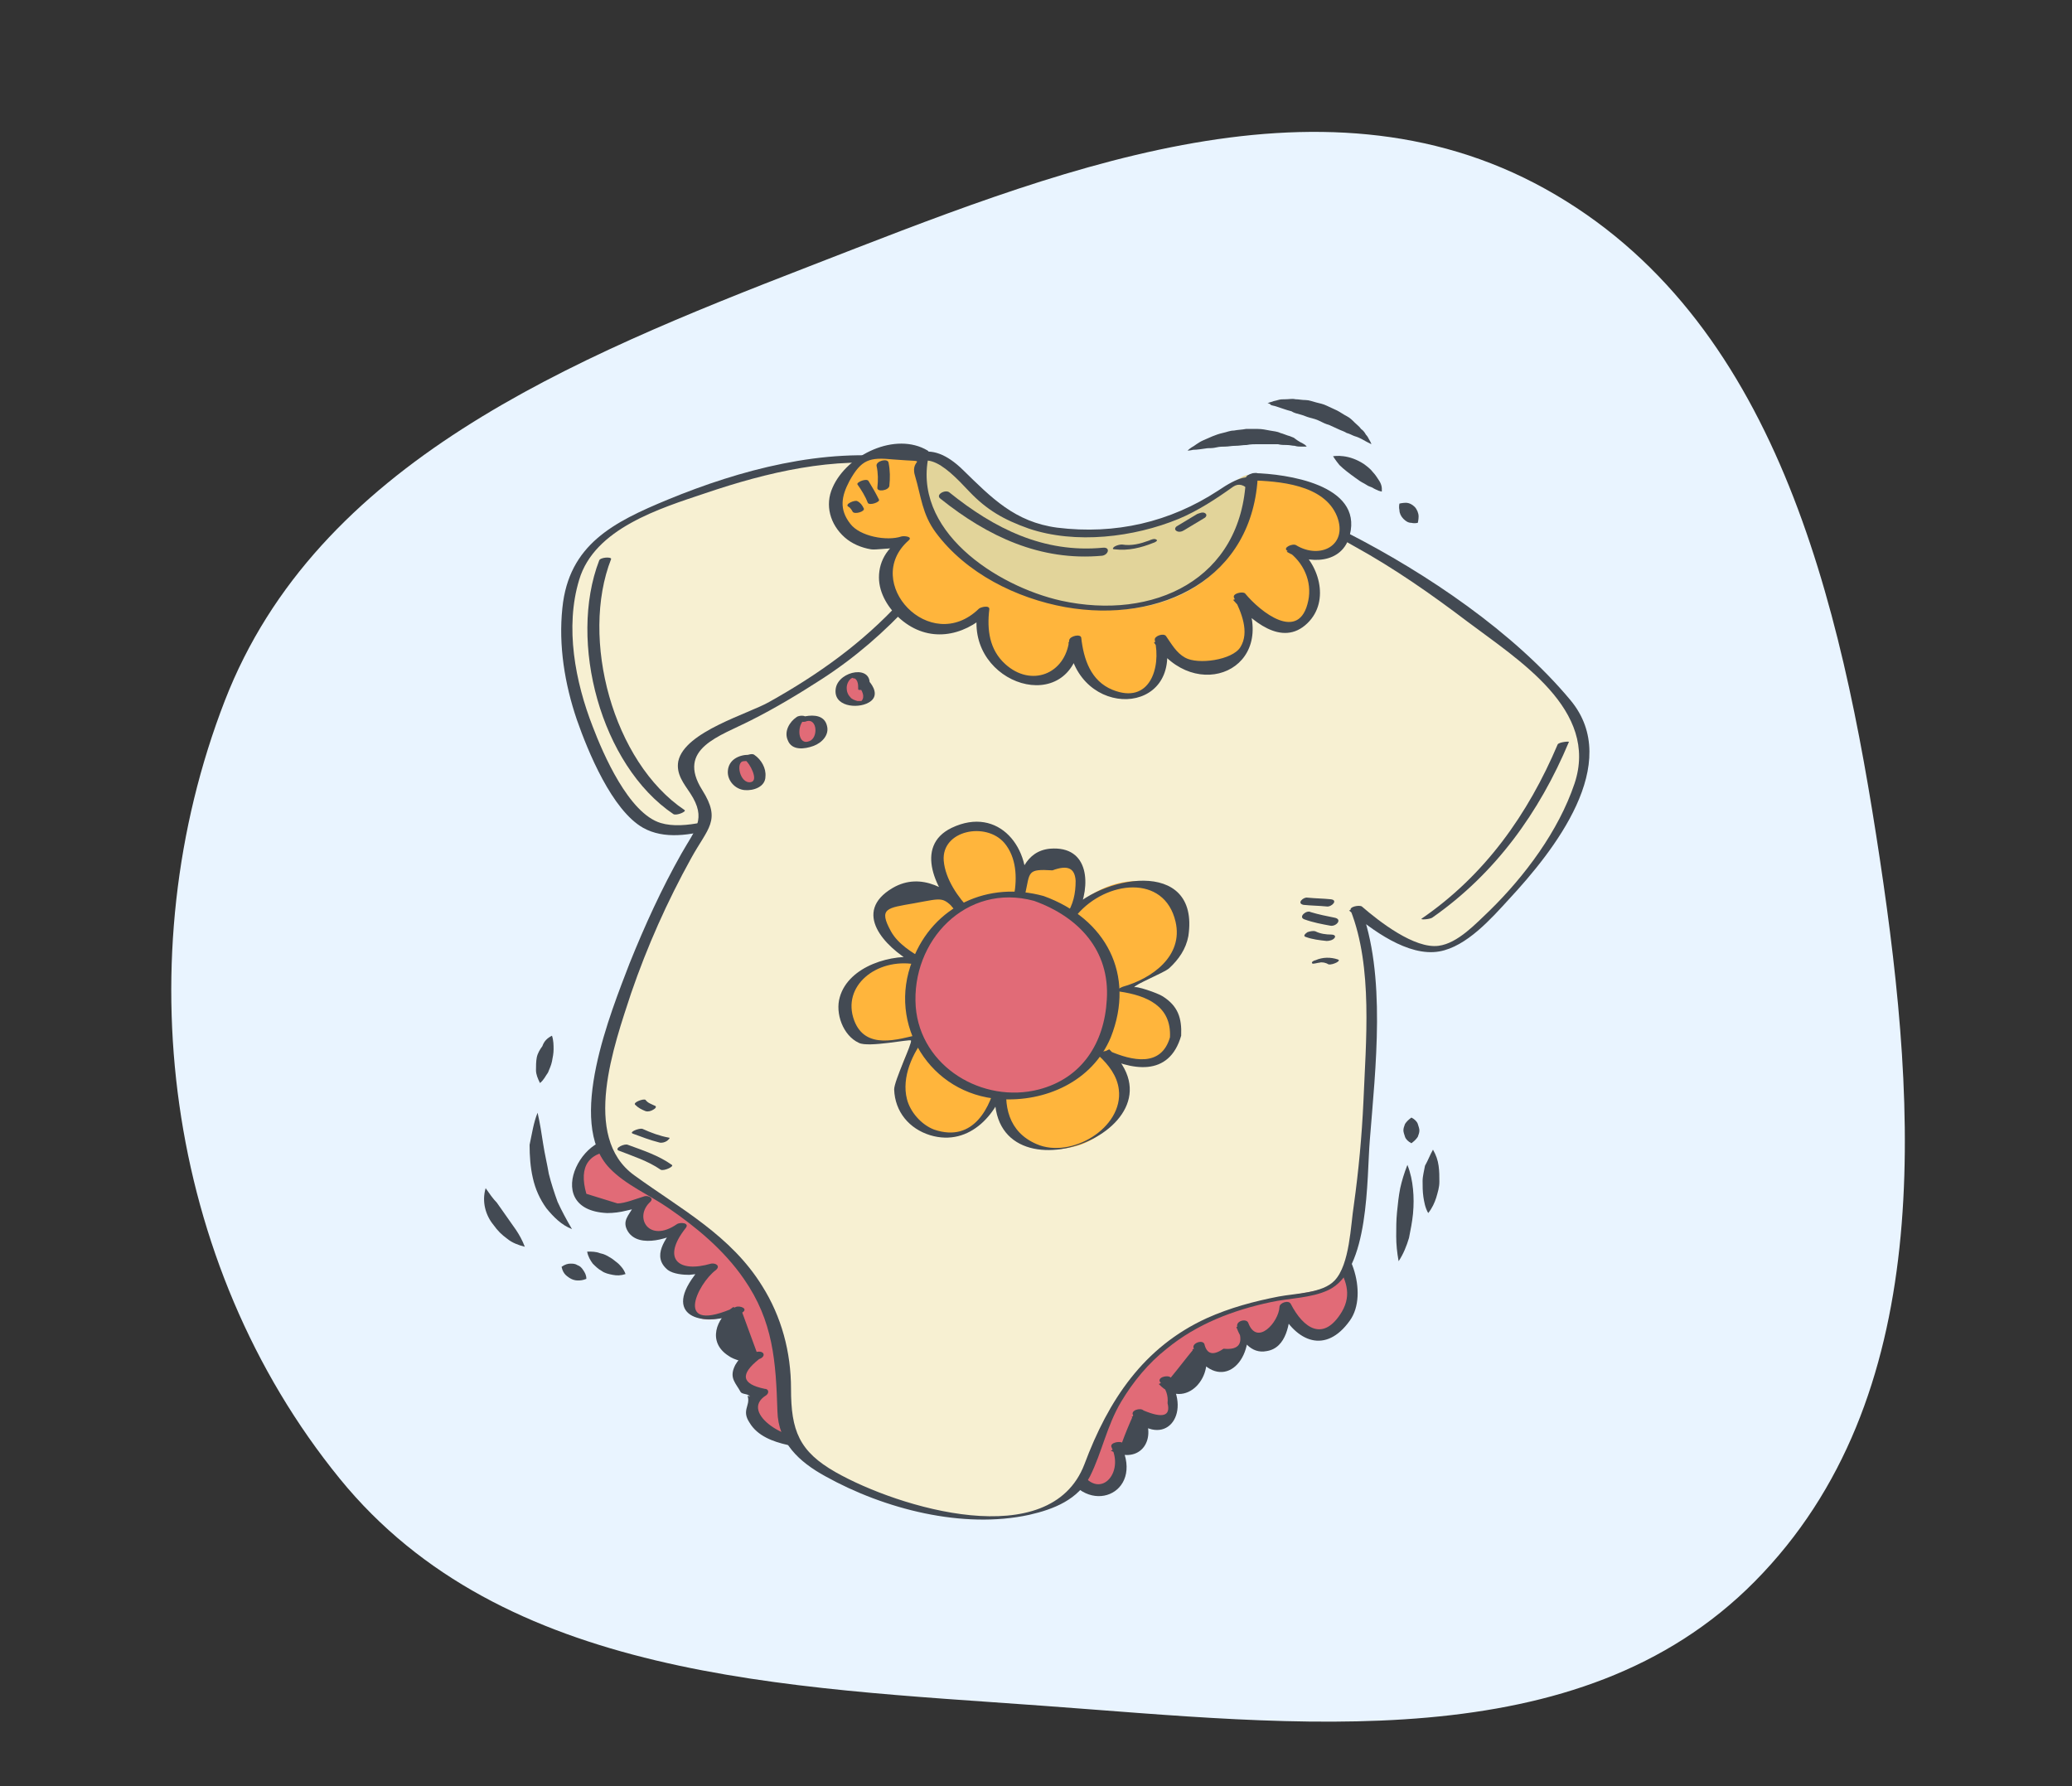
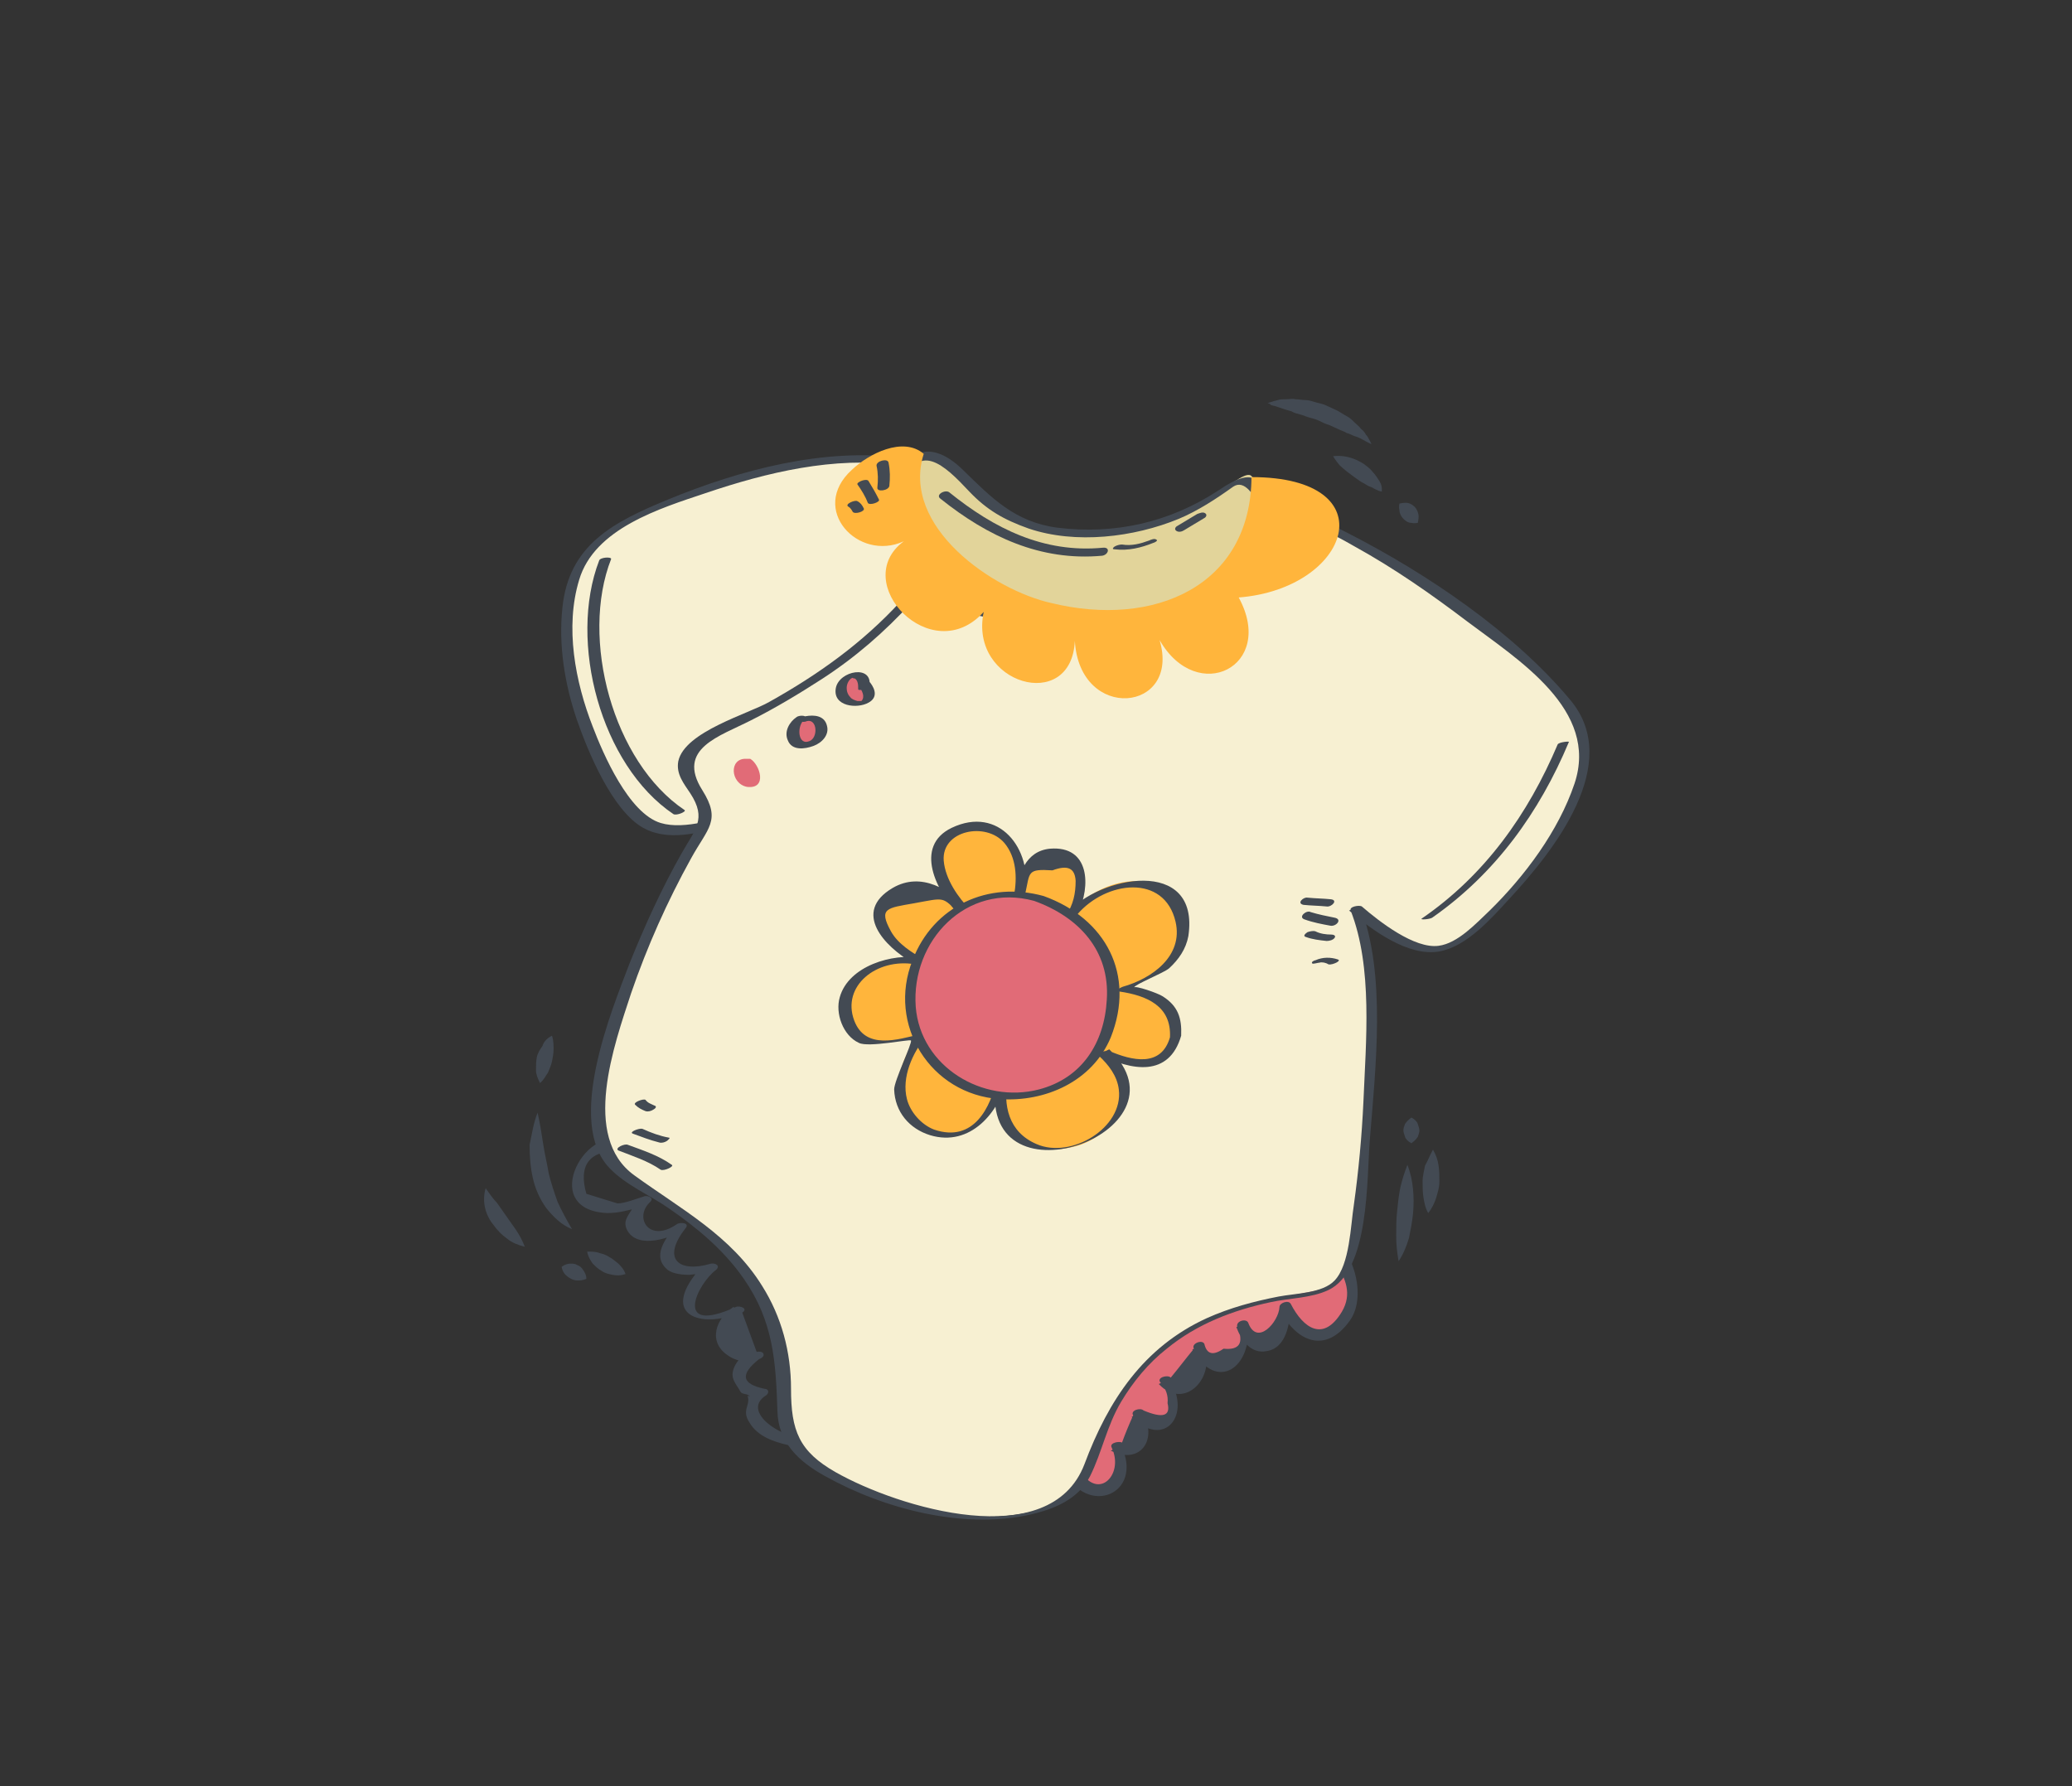
<svg xmlns="http://www.w3.org/2000/svg" width="116" height="100" viewBox="0 0 116 100" fill="none">
  <rect x="0" y="0" width="116" height="100" fill="#333333" stroke="none" />
-   <path fill-rule="evenodd" clip-rule="evenodd" d="M86.503 10.571C73.741 3.496 58.824 9.67 45.347 14.895C31.955 20.086 17.752 25.91 12.588 39.225C7.036 53.54 9.198 70.711 19.017 82.78C28.159 94.017 43.94 94.45 58.373 95.499C72.579 96.531 88.343 98.549 98.242 88.538C108.353 78.314 107.395 62.393 105.243 48.102C103.063 33.624 99.431 17.739 86.503 10.571Z" fill="#E9F4FF" />
  <g clip-path="url(#clip0_1054_2415)">
    <path d="M50.148 27.43C51.536 22.487 54.311 27.745 56.011 28.643C58.384 29.856 60.129 29.946 62.859 29.677C67.156 29.317 69.662 25.902 70.11 26.711C71.095 28.553 72.124 31.923 72.84 33.361C72.84 33.361 72.84 33.361 72.84 33.451C72.84 33.451 71.542 41.135 71.05 41.224C70.558 41.314 63.441 42.438 63.441 42.438L52.073 41.629" fill="#E2D49A" />
    <path d="M50.462 27.385C51.357 24.554 52.879 26.037 54.266 27.52C55.251 28.553 56.191 29.093 57.578 29.587C60.219 30.485 63.486 30.081 65.993 29.048C67.067 28.598 68.096 27.924 69.036 27.25C70.289 26.397 71.363 30.71 71.677 31.564C72.035 32.552 72.527 33.226 72.348 34.26C72.169 35.383 71.945 36.507 71.721 37.63C71.498 38.708 71.274 39.787 70.96 40.865C70.781 41.404 69.752 41.359 69.036 41.494C67.425 41.764 64.829 42.438 63.531 42.348C59.771 42.078 56.056 41.809 52.297 41.539C52.118 41.539 51.536 41.809 51.894 41.854C53.998 41.988 56.101 42.168 58.205 42.303C59.861 42.438 61.83 42.887 63.486 42.662C65.948 42.258 68.409 41.898 70.871 41.494C72.214 41.27 72.348 37.72 72.527 36.731C72.751 35.698 72.93 34.664 73.109 33.631C73.288 32.597 71.99 30.575 71.632 29.587C70.647 26.981 70.558 25.857 68.186 27.475C65.5 29.227 62.457 29.946 59.189 29.542C56.817 29.227 55.519 27.879 53.908 26.307C52.073 24.509 50.551 25.183 49.835 27.52C49.79 27.655 50.417 27.565 50.462 27.385Z" fill="#434A53" />
-     <path d="M34.886 64.23C34.394 63.556 31.753 64.994 32.38 66.567C33.051 68.274 35.199 67.6 36.229 67.241C33.857 69.128 36.99 69.757 38.198 68.724C36.05 71.15 38.511 71.51 39.944 70.97C37.93 72.318 38.153 75.014 41.421 73.352C39.63 74.206 40.794 76.542 42.495 75.913C41.063 76.138 41.107 78.249 42.763 78.025C41.465 78.519 42.316 79.732 43.077 80.272C43.972 80.766 46.031 81.26 46.165 80.317C46.21 79.912 47.91 71.015 47.015 70.072C46.12 69.173 43.48 65.084 42.629 64.635C41.823 64.185 38.556 59.872 38.109 59.557" fill="#E16B77" />
    <path d="M35.11 64.051C32.962 62.568 30.008 67.735 33.991 67.915C34.349 67.915 34.707 67.87 35.065 67.78C35.289 67.735 35.468 67.69 35.692 67.6C36.05 67.51 35.96 67.51 35.468 67.555C35.199 68.05 34.797 68.364 35.155 68.948C35.781 69.937 37.616 69.308 38.332 68.814C38.153 68.724 38.019 68.679 37.84 68.589C37.258 69.353 36.453 70.341 37.392 71.105C37.706 71.33 38.243 71.375 38.601 71.375C38.511 71.375 39.586 71.285 39.496 71.24C39.138 71.06 39.227 70.925 38.869 71.42C37.079 73.801 39.496 74.34 41.421 73.487C41.286 73.397 41.197 73.262 41.062 73.172C40.078 73.801 39.586 75.149 40.794 75.913C41.018 76.093 41.958 76.452 41.913 75.958C41.868 75.419 41.197 76.272 41.107 76.542C40.839 77.171 41.197 77.441 41.465 77.935C41.555 78.07 41.868 78.025 41.958 78.16C42.047 78.294 41.823 78.025 41.868 78.205C42.002 78.699 41.51 78.969 41.958 79.642C42.405 80.406 43.3 80.721 44.106 80.901C47.06 81.485 46.702 78.384 47.015 76.228C47.239 74.52 47.642 72.678 47.463 70.97C47.329 69.622 46.21 68.679 45.449 67.6C44.33 66.118 43.166 64.904 41.913 63.556C40.66 62.208 39.675 60.456 38.243 59.288C38.019 59.108 37.437 59.422 37.751 59.647C39.362 60.995 40.391 63.017 41.958 64.455C43.614 65.983 45.27 67.96 46.433 69.937C47.418 71.599 46.657 74.43 46.389 76.228C46.254 77.261 46.21 78.429 45.896 79.463C45.717 80.002 45.941 80.047 45.359 80.361C44.33 80.901 41.286 79.103 42.898 78.115C43.077 77.98 43.032 77.755 42.808 77.755C41.51 77.486 41.421 76.947 42.495 76.093C42.898 75.958 42.808 75.599 42.361 75.688C42.092 74.969 41.823 74.206 41.555 73.487C41.913 73.262 41.421 73.082 41.197 73.172C37.616 74.79 39.048 71.869 40.078 71.105C40.346 70.88 40.078 70.701 39.809 70.746C37.974 71.285 37.034 70.476 38.377 68.769C38.646 68.454 38.064 68.409 37.885 68.544C36.318 69.622 35.468 68.139 36.408 67.286C36.632 67.061 36.273 66.926 36.094 66.971C35.647 67.106 34.975 67.376 34.573 67.376C33.991 67.196 33.409 67.016 32.827 66.837C32.38 65.264 32.962 64.455 34.573 64.41C34.841 64.545 35.423 64.23 35.11 64.051Z" fill="#434A53" />
    <path d="M59.861 82.204C61.024 85.214 63.71 83.102 62.456 81.035C63.844 82.024 64.56 80.227 63.665 79.193C65.366 81.26 66.306 78.699 65.187 77.351C66.216 78.879 68.006 76.722 67.067 75.464C68.006 77.486 70.065 76.946 69.573 74.25C70.065 75.913 71.945 76.183 71.99 73.217C73.109 75.688 74.451 75.104 75.347 73.936C76.734 72.408 75.033 70.341 73.959 69.128L62.591 70.611" fill="#E16B77" />
    <path d="M59.547 82.293C60.845 84.99 64.068 83.641 62.77 80.945C62.591 81.035 62.367 81.125 62.188 81.215C63.844 82.069 64.873 80.541 63.934 79.058C63.755 79.148 63.531 79.238 63.352 79.328C65.187 81.17 66.753 79.193 65.455 77.216C65.276 77.306 65.052 77.396 64.873 77.486C66.35 79.058 68.186 76.991 67.335 75.284C67.156 75.374 66.932 75.464 66.753 75.553C68.141 78.025 70.155 76.497 69.841 74.116C69.618 74.161 69.394 74.251 69.215 74.295C69.483 75.014 70.02 75.823 70.916 75.643C72.035 75.464 72.214 74.071 72.258 73.127C72.035 73.172 71.856 73.217 71.632 73.307C72.572 75.149 74.228 75.823 75.57 73.936C76.645 72.453 75.615 69.308 73.825 68.859C73.288 68.724 72.258 69.083 71.721 69.128C70.468 69.308 69.26 69.443 68.007 69.622C66.171 69.847 64.336 70.117 62.546 70.341C62.188 70.386 62.054 70.88 62.501 70.791C64.963 70.476 67.469 70.162 69.931 69.847C70.96 69.712 72.572 69.173 73.556 69.353C74.094 69.443 74.362 70.072 74.765 70.656C75.347 71.599 75.705 72.453 75.123 73.442C74.094 75.149 72.975 74.385 72.258 72.992C72.124 72.768 71.632 72.947 71.632 73.172C71.587 74.026 70.379 75.374 69.886 74.071C69.797 73.801 69.215 73.936 69.26 74.251C69.662 75.194 69.394 75.599 68.499 75.509C67.917 75.913 67.559 75.823 67.425 75.239C67.29 74.969 66.664 75.239 66.843 75.509C66.395 76.048 65.992 76.587 65.545 77.126C65.366 76.946 64.739 77.126 64.963 77.396C65.276 77.755 65.41 78.115 65.366 78.564C65.545 79.283 65.097 79.418 64.023 78.968C63.844 78.789 63.262 78.968 63.441 79.238C63.217 79.732 62.994 80.272 62.815 80.766C62.68 80.676 62.099 80.766 62.233 81.035C62.994 82.608 61.338 84.226 60.308 82.024C60.04 81.799 59.413 82.024 59.547 82.293Z" fill="#434A53" />
    <path d="M50.417 25.857C44.598 24.914 34.975 28.598 32.961 30.755C30.992 32.912 30.947 40.371 36.05 46.032C36.766 46.841 40.883 46.077 43.077 45.044L53.818 42.797L52.923 33.945L50.238 28.329" fill="#F7F0D2" />
    <path d="M50.551 25.633C46.12 25.049 41.421 26.307 37.392 27.969C34.349 29.227 31.843 30.485 31.485 34.035C31.261 36.147 31.619 38.304 32.29 40.281C32.917 42.078 34.259 45.358 36.005 46.347C38.332 47.65 41.913 45.493 44.285 44.999C47.508 44.325 50.685 43.651 53.908 42.977C54.042 42.932 54.176 42.842 54.176 42.707C53.908 39.966 53.818 37.091 53.326 34.395C52.923 32.283 51.536 30.216 50.596 28.239C50.462 27.969 49.835 28.149 49.969 28.419C51.178 30.935 52.565 33.137 52.834 35.922C53.013 37.9 53.102 39.966 53.416 41.944C53.55 42.617 53.371 42.797 53.684 42.572C53.281 42.842 52.297 42.842 51.849 42.977C48.358 43.696 44.912 44.325 41.555 45.403C40.302 45.808 38.332 46.482 36.99 46.077C35.199 45.538 33.767 42.213 33.185 40.685C32.201 38.169 31.619 35.114 32.424 32.463C33.275 29.587 36.945 28.463 39.496 27.61C42.942 26.442 46.702 25.543 50.327 26.037C50.596 26.127 50.954 25.678 50.551 25.633Z" fill="#434A53" />
    <path d="M50.73 33.676C48.537 36.102 47.105 37.136 43.256 39.382C40.794 40.865 38.914 41.224 38.288 42.393C37.661 43.606 40.123 45.089 39.541 45.987C37.169 49.447 32.29 59.737 33.901 64.68C34.528 66.657 44.777 69.128 43.837 79.013C43.524 82.428 49.969 84.046 52.879 84.72C55.072 85.214 60.129 84.945 60.8 82.518C63.844 71.824 72.885 73.037 74.675 71.914C76.466 70.791 77.45 54.435 75.884 50.795C75.884 50.795 77.853 52.593 80.136 53.087C82.418 53.581 90.161 44.415 88.64 40.73C87.297 37.54 75.794 29.497 73.198 29.182C70.602 28.868 71.587 33.81 64.292 35.518C64.068 35.563 60.577 35.518 58.876 35.203C57.175 34.889 55.072 34.26 55.072 34.26C55.072 34.26 53.326 34.08 52.968 33.945C52.61 33.81 50.73 33.676 50.73 33.676Z" fill="#F7F0D2" />
    <path d="M50.417 33.676C48.269 36.012 45.807 37.765 43.077 39.292C41.913 39.966 38.332 40.955 37.974 42.617C37.84 43.336 38.288 43.876 38.646 44.415C39.586 45.853 38.914 46.437 38.153 47.785C37.034 49.762 36.094 51.829 35.244 53.941C34.215 56.637 31.663 62.837 34.125 65.399C35.02 66.342 36.408 66.926 37.437 67.645C39.004 68.724 40.526 69.982 41.644 71.599C43.3 73.981 43.435 76.228 43.524 79.013C43.569 80.766 44.733 81.844 46.21 82.653C49.522 84.495 53.908 85.619 57.623 84.81C59.01 84.495 60.353 83.956 61.024 82.653C61.696 81.305 61.964 79.822 62.77 78.474C63.441 77.351 64.292 76.317 65.321 75.509C67.022 74.116 69.036 73.352 71.139 72.903C72.169 72.678 73.422 72.678 74.362 72.228C76.689 71.15 76.51 65.938 76.689 63.826C77.003 59.827 77.629 54.57 76.152 50.75C75.929 50.84 75.75 50.885 75.526 50.975C76.779 52.053 78.838 53.581 80.583 53.267C82.105 52.997 83.493 51.424 84.477 50.346C86.984 47.65 90.877 42.752 87.924 39.203C84.746 35.383 79.867 32.103 75.481 29.856C74.496 29.362 73.243 28.643 72.124 29.182C70.871 29.767 70.334 31.474 69.439 32.463C64.471 38.034 56.907 33.945 50.775 33.496C50.551 33.496 50.104 33.811 50.506 33.855C54.714 34.125 58.652 35.653 62.904 35.698C66.664 35.743 69.439 33.541 71.408 30.665C72.706 28.778 74.228 29.677 75.884 30.62C78.077 31.834 80.136 33.271 82.15 34.799C85.014 36.956 89.535 39.742 88.147 43.876C87.252 46.527 85.372 49.043 83.403 50.975C82.642 51.694 81.613 52.817 80.539 52.952C79.196 53.132 77.227 51.604 76.242 50.75C76.108 50.66 75.526 50.75 75.615 50.975C76.868 54.165 76.466 58.344 76.331 61.669C76.242 63.601 76.063 65.533 75.794 67.466C75.615 68.589 75.57 70.791 74.72 71.689C74.049 72.408 72.527 72.408 71.587 72.588C70.2 72.858 68.857 73.217 67.559 73.801C64.023 75.419 62.054 78.384 60.711 81.979C58.786 87.011 50.283 84.405 46.791 82.428C44.733 81.26 44.285 80.092 44.285 77.755C44.285 75.688 43.748 73.711 42.674 72.004C40.928 69.173 38.109 67.69 35.513 65.803C32.514 63.646 34.394 58.479 35.334 55.603C36.229 52.997 37.348 50.481 38.691 48.054C39.63 46.347 40.391 45.943 39.317 44.235C37.84 41.898 40.302 41.224 42.047 40.326C43.39 39.652 44.733 38.843 45.986 38.034C47.866 36.821 49.522 35.383 51.044 33.721C51.222 33.496 50.551 33.541 50.417 33.676Z" fill="#434A53" />
-     <path d="M70.065 26.711C70.021 32.822 64.605 35.158 58.876 33.766C55.609 33.047 50.417 29.497 51.715 25.408C50.551 24.419 48.627 25.408 47.687 26.307C45.27 28.508 48.045 31.474 50.596 30.306C47.508 32.597 52.162 37.495 55.072 34.26C54.221 38.304 59.995 39.966 60.174 35.877C60.443 40.461 66.127 39.877 64.918 35.833C67.022 39.517 71.453 37.315 69.349 33.451C73.064 38.169 74.989 32.328 72.258 30.755C75.615 32.957 77.719 26.711 70.065 26.711Z" fill="#FFB53C" />
-     <path d="M69.752 26.756C69.528 32.463 64.56 34.754 59.413 33.631C55.788 32.822 50.954 29.677 52.028 25.363C52.028 25.318 51.983 25.273 51.939 25.228C50.148 24.15 47.418 25.453 46.612 27.295C46.165 28.284 46.478 29.362 47.284 30.081C47.687 30.441 48.224 30.665 48.761 30.755C48.985 30.8 49.925 30.665 50.014 30.71C50.014 30.71 50.014 30.396 49.611 30.98C49.343 31.384 49.208 31.834 49.208 32.328C49.208 33.226 49.745 34.08 50.417 34.664C51.983 36.012 53.908 35.653 55.295 34.35C55.116 34.35 54.893 34.35 54.714 34.305C54.087 38.349 59.995 40.236 60.487 35.833C60.264 35.877 60.04 35.922 59.816 35.967C60.308 40.326 66.261 40.146 65.231 35.743C65.008 35.833 64.829 35.877 64.605 35.967C66.888 39.472 71.632 37.495 69.662 33.361C69.439 33.451 69.26 33.496 69.036 33.586C70.021 34.709 71.766 36.282 73.198 34.889C74.496 33.631 73.825 31.474 72.527 30.575C72.348 30.665 72.169 30.8 72.035 30.89C73.243 31.609 75.168 31.609 75.57 29.946C76.287 27.116 71.99 26.531 70.2 26.486C69.931 26.486 69.528 26.891 69.976 26.891C71.587 26.936 74.138 27.116 74.854 28.913C75.481 30.53 73.915 31.339 72.572 30.53C72.393 30.396 71.766 30.665 72.079 30.845C72.975 31.474 73.467 32.552 73.243 33.631C72.751 36.012 70.558 34.26 69.707 33.226C69.573 33.092 68.991 33.226 69.081 33.451C69.484 34.26 69.976 35.383 69.439 36.237C68.991 36.956 67.067 37.225 66.35 36.821C65.858 36.551 65.59 36.057 65.276 35.608C65.142 35.428 64.605 35.608 64.65 35.833C65.008 37.36 64.381 39.472 62.278 38.618C61.069 38.124 60.666 36.911 60.532 35.698C60.487 35.473 59.905 35.608 59.861 35.833C59.637 37.765 57.712 38.484 56.28 37.181C55.385 36.372 55.251 35.248 55.385 34.125C55.43 33.855 54.893 33.99 54.803 34.08C52.073 36.731 48.224 32.597 50.864 30.261C51.133 30.036 50.596 29.991 50.462 30.036C49.656 30.306 48.134 30.036 47.597 29.317C46.971 28.508 47.105 27.79 47.552 26.936C48.224 25.723 48.671 25.588 50.014 25.723C52.252 25.902 50.909 25.588 51.222 26.621C51.581 27.834 51.625 28.778 52.386 29.811C54.087 32.103 56.907 33.496 59.637 33.99C64.963 34.934 70.2 32.418 70.423 26.531C70.423 26.397 69.752 26.531 69.752 26.756Z" fill="#434A53" />
+     <path d="M70.065 26.711C70.021 32.822 64.605 35.158 58.876 33.766C55.609 33.047 50.417 29.497 51.715 25.408C50.551 24.419 48.627 25.408 47.687 26.307C45.27 28.508 48.045 31.474 50.596 30.306C47.508 32.597 52.162 37.495 55.072 34.26C54.221 38.304 59.995 39.966 60.174 35.877C60.443 40.461 66.127 39.877 64.918 35.833C67.022 39.517 71.453 37.315 69.349 33.451C75.615 32.957 77.719 26.711 70.065 26.711Z" fill="#FFB53C" />
    <path d="M65.769 58.03C66.127 56.097 64.247 55.513 62.859 55.334C65.008 54.794 67.38 52.997 65.545 50.256C64.426 48.594 61.293 49.357 59.995 51.11C60.89 49.672 60.622 48.369 59.726 47.92C57.802 46.886 57.309 48.683 57.041 50.031C57.489 48.054 56.414 45.808 54.087 46.212C51.044 46.706 52.789 49.986 53.953 51.065C52.386 49.178 50.462 48.998 49.432 50.391C48.358 51.874 50.283 53.222 51.312 53.761C49.432 53.267 46.344 55.064 47.373 57.131C47.821 58.928 49.745 58.389 51.446 57.94C50.372 59.243 49.298 62.118 51.983 63.332C54.042 64.23 55.788 62.298 56.056 60.366C55.385 63.287 57.533 65.039 60.487 64.096C62.815 63.242 63.934 60.681 61.74 58.928C63.038 59.557 65.321 60.546 65.769 58.03Z" fill="#FFB53C" />
    <path d="M66.127 57.985C66.171 56.996 65.948 56.322 65.097 55.783C64.829 55.603 63.531 55.154 63.486 55.289C63.531 55.109 65.142 54.48 65.455 54.21C65.992 53.716 66.395 53.132 66.529 52.413C67.201 47.92 61.472 49.043 59.726 51.155C59.95 51.155 60.129 51.11 60.353 51.11C61.069 49.627 61.024 47.335 58.786 47.515C57.399 47.65 57.041 48.953 56.772 50.121C56.996 50.076 57.22 50.076 57.399 50.031C57.802 47.515 55.922 45.089 53.281 46.347C51.133 47.38 52.431 49.942 53.684 51.2C53.818 51.334 54.445 51.11 54.311 50.975C53.192 49.807 51.581 48.773 49.969 49.717C47.687 51.065 49.522 52.997 51.088 53.896C51.267 53.806 51.446 53.716 51.581 53.626C49.969 53.356 47.508 54.075 47.015 55.828C46.747 56.727 47.194 57.985 48.089 58.389C48.627 58.659 50.954 58.164 50.999 58.254C51.088 58.389 50.059 60.501 50.059 60.995C50.103 62.253 50.909 63.197 52.073 63.556C54.311 64.23 55.967 62.298 56.414 60.276C56.191 60.321 55.967 60.321 55.788 60.366C54.49 67.87 67.022 63.422 62.099 58.748C61.919 58.838 61.74 58.928 61.517 59.018C63.352 59.962 65.455 60.321 66.127 57.985C66.171 57.805 65.545 57.895 65.5 58.075C65.008 59.782 63.352 59.378 62.099 58.838C61.964 58.793 61.382 58.928 61.517 59.108C62.054 59.602 62.546 60.231 62.636 60.995C62.904 63.152 59.95 64.904 58.026 64.051C56.459 63.377 56.146 61.894 56.414 60.366C56.459 60.141 55.833 60.276 55.788 60.456C55.474 61.939 54.535 64.006 52.297 63.242C51.581 62.972 50.954 62.253 50.775 61.534C50.462 60.321 51.088 58.928 51.849 58.03C51.983 57.85 51.581 57.895 51.536 57.895C50.238 58.209 48.447 58.793 47.821 57.131C47.105 55.199 49.074 53.626 51.222 53.986C51.312 53.986 51.894 53.806 51.715 53.716C51.043 53.312 50.283 52.862 49.88 52.143C49.164 50.84 49.656 50.84 51.178 50.571C52.923 50.256 52.744 50.166 53.729 51.2C53.953 51.11 54.132 51.02 54.355 50.975C53.639 50.256 52.923 49.223 52.834 48.189C52.7 46.482 55.206 45.987 56.235 47.201C56.907 48.009 56.951 49.133 56.772 50.121C56.728 50.346 57.399 50.211 57.399 50.031C57.667 48.818 57.489 48.639 58.921 48.728C59.771 48.414 60.174 48.594 60.219 49.312C60.219 50.031 60.084 50.66 59.682 51.245C59.592 51.424 60.219 51.29 60.308 51.2C61.919 49.312 65.187 48.908 65.813 51.604C66.261 53.536 64.471 54.794 62.859 55.244C62.725 55.289 62.412 55.468 62.68 55.513C64.202 55.738 65.59 56.322 65.5 58.075C65.455 58.299 66.082 58.164 66.127 57.985Z" fill="#434A53" />
    <path d="M58.205 50.301C52.834 48.549 49.432 54.974 51.715 58.659C54.132 62.478 58.742 61.669 60.756 59.827C62.412 58.299 64.202 52.278 58.205 50.301Z" fill="#E16B77" />
    <path d="M58.428 50.166C55.34 49.312 52.252 50.705 51.088 53.761C49.656 57.356 52.073 61.265 55.967 61.534C58.518 61.714 61.159 60.546 62.188 58.075C63.575 54.57 61.919 51.424 58.428 50.166C58.249 50.121 57.667 50.346 57.891 50.436C60.398 51.334 62.143 53.222 61.964 55.963C61.83 58.389 60.577 60.366 58.16 60.995C55.027 61.804 51.536 59.737 51.267 56.367C50.999 52.682 54.087 49.402 57.891 50.436C58.115 50.481 58.652 50.256 58.428 50.166Z" fill="#434A53" />
    <path d="M41.779 42.483C40.794 42.438 40.884 43.876 41.824 44.055C42.987 44.19 42.54 42.797 42.002 42.483" fill="#E16B77" />
-     <path d="M41.913 42.258C41.376 42.258 40.794 42.528 40.749 43.157C40.705 43.696 41.152 44.19 41.689 44.235C42.181 44.28 42.853 44.055 42.853 43.471C42.898 43.022 42.629 42.528 42.226 42.258C42.047 42.123 41.421 42.393 41.734 42.573C41.958 42.707 42.495 43.696 42.047 43.786C41.421 43.92 41.152 42.617 41.645 42.617C41.779 42.617 42.002 42.573 42.092 42.438C42.137 42.348 42.002 42.258 41.913 42.258Z" fill="#434A53" />
    <path d="M44.777 40.236C44.017 40.73 44.285 42.033 45.315 41.674C46.299 41.404 46.12 40.011 45.091 40.236" fill="#E16B77" />
    <path d="M44.598 40.146C44.196 40.416 43.882 40.955 44.106 41.449C44.33 42.033 45.046 41.944 45.538 41.764C46.031 41.584 46.433 41.135 46.299 40.64C46.165 40.056 45.583 40.011 45.091 40.101C45.001 40.101 44.777 40.191 44.822 40.326C44.867 40.461 45.091 40.416 45.18 40.371C45.762 40.236 45.807 41.314 45.314 41.494C44.643 41.764 44.598 40.596 45.046 40.281C45.314 40.056 44.777 40.011 44.598 40.146Z" fill="#434A53" />
    <path d="M48.358 38.484C48.537 37.45 47.194 37.54 47.105 38.529C47.06 39.742 49.432 39.607 48.403 38.304" fill="#E16B77" />
    <path d="M48.671 38.439C48.895 37.181 46.971 37.54 46.792 38.529C46.612 39.562 48 39.697 48.627 39.337C49.119 39.068 49.029 38.618 48.716 38.214C48.627 38.079 48 38.304 48.09 38.439C48.269 38.663 48.448 39.023 48.224 39.248C48.224 39.248 48.179 39.248 48.224 39.248C48.269 39.248 48.179 39.248 48.179 39.248C48.134 39.248 48.045 39.248 48 39.248C47.866 39.203 47.687 39.158 47.597 39.023C47.329 38.753 47.329 38.259 47.642 37.989C47.687 37.989 47.687 37.944 47.731 37.944C47.776 37.9 47.731 37.944 47.687 37.944C47.731 37.944 47.776 37.989 47.866 37.989C48.045 38.124 48.045 38.349 48.045 38.574C48 38.708 48.671 38.574 48.671 38.439Z" fill="#434A53" />
    <path d="M33.543 31.384C31.798 35.922 33.633 42.842 37.706 45.583C37.885 45.673 38.422 45.448 38.332 45.358C34.304 42.662 32.469 35.743 34.215 31.294C34.215 31.16 33.588 31.204 33.543 31.384Z" fill="#434A53" />
    <path d="M87.207 41.674C85.551 45.583 83.134 48.998 79.599 51.424C79.464 51.514 80.046 51.469 80.18 51.379C83.716 48.908 86.178 45.493 87.834 41.539C87.879 41.494 87.297 41.539 87.207 41.674Z" fill="#434A53" />
    <path d="M37.616 65.219C36.855 64.68 36.005 64.41 35.155 64.096C34.976 64.006 34.394 64.275 34.617 64.41C35.423 64.725 36.273 64.994 36.99 65.489C37.169 65.578 37.751 65.309 37.616 65.219Z" fill="#434A53" />
    <path d="M35.423 63.467C35.916 63.646 36.363 63.826 36.9 63.961C37.035 64.006 37.214 63.961 37.348 63.871C37.392 63.826 37.572 63.691 37.437 63.691C36.945 63.601 36.453 63.422 35.96 63.197C35.781 63.152 35.199 63.377 35.423 63.467Z" fill="#434A53" />
    <path d="M35.557 61.849C35.736 62.029 35.915 62.118 36.139 62.208C36.273 62.253 36.453 62.208 36.587 62.118C36.676 62.074 36.811 61.939 36.632 61.894C36.453 61.804 36.273 61.759 36.139 61.579C36.05 61.489 35.423 61.714 35.557 61.849Z" fill="#434A53" />
    <path d="M72.975 50.66C73.422 50.706 73.825 50.706 74.272 50.75C74.541 50.795 74.944 50.391 74.496 50.346C74.049 50.301 73.646 50.301 73.198 50.256C72.975 50.211 72.572 50.571 72.975 50.66Z" fill="#434A53" />
    <path d="M73.019 51.469C73.512 51.649 74.004 51.739 74.496 51.829C74.81 51.874 75.168 51.469 74.72 51.379C74.272 51.29 73.825 51.2 73.377 51.065C73.154 50.93 72.661 51.334 73.019 51.469Z" fill="#434A53" />
    <path d="M73.109 52.458C73.467 52.593 73.87 52.638 74.273 52.682C74.407 52.682 74.631 52.638 74.72 52.503C74.81 52.368 74.631 52.323 74.541 52.323C74.228 52.323 73.915 52.278 73.646 52.143C73.512 52.098 73.333 52.143 73.198 52.188C73.064 52.278 72.93 52.413 73.109 52.458Z" fill="#434A53" />
    <path d="M73.87 53.896C74.004 53.851 74.228 53.896 74.362 53.986C74.496 54.031 74.72 53.941 74.81 53.896C74.899 53.851 75.033 53.761 74.899 53.716C74.496 53.581 74.049 53.581 73.646 53.761C73.601 53.761 73.377 53.851 73.467 53.941C73.512 53.986 73.78 53.896 73.87 53.896Z" fill="#434A53" />
    <path d="M49.074 26.082C49.164 26.486 49.164 26.891 49.119 27.295C49.074 27.565 49.745 27.475 49.79 27.205C49.835 26.756 49.835 26.352 49.745 25.902C49.701 25.633 49.029 25.812 49.074 26.082Z" fill="#434A53" />
    <path d="M48 27.116C48.224 27.43 48.447 27.79 48.582 28.149C48.671 28.329 49.298 28.104 49.208 27.969C49.029 27.61 48.85 27.295 48.627 26.936C48.537 26.756 47.955 26.981 48 27.116Z" fill="#434A53" />
    <path d="M47.508 28.374C47.597 28.419 47.687 28.553 47.731 28.643C47.821 28.823 48.447 28.643 48.358 28.463C48.269 28.284 48.179 28.149 48 28.059C47.866 27.969 47.239 28.239 47.508 28.374Z" fill="#434A53" />
    <path d="M78.793 65.219C78.972 65.668 79.061 66.118 79.106 66.567C79.151 67.016 79.151 67.466 79.106 67.96C79.061 68.409 78.972 68.859 78.882 69.308C78.748 69.757 78.569 70.207 78.301 70.611C78.211 70.117 78.166 69.667 78.166 69.218C78.166 68.769 78.166 68.319 78.211 67.87C78.256 67.421 78.301 66.971 78.39 66.522C78.48 66.118 78.614 65.668 78.793 65.219Z" fill="#434A53" />
    <path d="M79.017 62.568C79.196 62.658 79.33 62.792 79.375 62.927C79.42 63.062 79.464 63.197 79.464 63.287C79.464 63.422 79.42 63.511 79.375 63.646C79.285 63.781 79.196 63.871 79.017 64.006C78.838 63.916 78.704 63.781 78.659 63.646C78.614 63.511 78.569 63.377 78.569 63.287C78.569 63.152 78.614 63.062 78.659 62.927C78.748 62.792 78.838 62.703 79.017 62.568Z" fill="#434A53" />
    <path d="M80.225 64.365C80.404 64.68 80.494 64.949 80.539 65.264C80.583 65.578 80.583 65.848 80.583 66.162C80.583 66.477 80.494 66.747 80.404 67.061C80.315 67.331 80.18 67.645 79.957 67.915C79.778 67.6 79.733 67.286 79.688 67.016C79.643 66.702 79.643 66.432 79.643 66.118C79.643 65.848 79.733 65.533 79.778 65.264C79.957 64.949 80.046 64.68 80.225 64.365Z" fill="#434A53" />
    <path d="M30.097 62.298C30.231 62.882 30.321 63.467 30.41 64.051C30.5 64.635 30.634 65.174 30.724 65.713C30.858 66.252 31.037 66.791 31.216 67.286C31.44 67.78 31.708 68.274 32.022 68.814C31.44 68.589 30.992 68.139 30.589 67.645C30.231 67.151 29.963 66.567 29.828 65.938C29.694 65.354 29.649 64.725 29.649 64.096C29.784 63.467 29.873 62.837 30.097 62.298Z" fill="#434A53" />
    <path d="M27.188 66.522C27.412 66.837 27.591 67.106 27.814 67.331L28.352 68.095C28.53 68.364 28.709 68.589 28.889 68.859C29.068 69.128 29.247 69.443 29.381 69.802C29.023 69.712 28.665 69.577 28.396 69.353C28.083 69.128 27.859 68.903 27.635 68.589C27.188 68.05 26.964 67.286 27.188 66.522Z" fill="#434A53" />
    <path d="M32.872 70.072C33.141 70.072 33.364 70.072 33.588 70.162C33.812 70.207 33.991 70.296 34.125 70.386C34.304 70.476 34.438 70.611 34.617 70.746C34.752 70.88 34.931 71.06 35.02 71.33C34.752 71.42 34.528 71.42 34.304 71.375C34.08 71.33 33.857 71.285 33.678 71.15C33.499 71.06 33.319 70.88 33.185 70.746C33.051 70.566 32.917 70.341 32.872 70.072Z" fill="#434A53" />
    <path d="M31.44 70.925C31.619 70.791 31.798 70.746 31.932 70.746C32.066 70.746 32.201 70.746 32.335 70.835C32.469 70.88 32.559 70.97 32.648 71.105C32.738 71.24 32.827 71.375 32.827 71.599C32.603 71.689 32.469 71.689 32.335 71.689C32.201 71.689 32.066 71.644 31.977 71.599C31.887 71.555 31.753 71.465 31.663 71.375C31.574 71.285 31.485 71.15 31.44 70.925Z" fill="#434A53" />
    <path d="M30.903 57.985C30.992 58.254 30.992 58.524 30.992 58.748C30.992 58.973 30.947 59.198 30.903 59.422C30.858 59.647 30.768 59.827 30.679 60.051C30.544 60.231 30.455 60.456 30.231 60.636C30.097 60.366 30.007 60.141 30.007 59.917C30.007 59.692 30.007 59.422 30.052 59.198C30.097 58.973 30.231 58.748 30.366 58.569C30.455 58.299 30.634 58.119 30.903 57.985Z" fill="#434A53" />
    <path d="M52.655 27.924C55.295 30.036 58.249 31.429 61.696 31.114C62.054 31.07 62.188 30.62 61.74 30.665C58.428 30.98 55.654 29.587 53.147 27.565C52.923 27.385 52.341 27.7 52.655 27.924Z" fill="#434A53" />
    <path d="M62.412 30.755C63.173 30.845 63.889 30.665 64.56 30.396C64.605 30.396 64.874 30.261 64.739 30.216C64.65 30.126 64.426 30.216 64.336 30.261C63.844 30.441 63.352 30.575 62.815 30.485C62.68 30.485 62.501 30.53 62.367 30.62C62.278 30.71 62.278 30.755 62.412 30.755Z" fill="#434A53" />
    <path d="M66.306 29.677C66.664 29.452 67.067 29.227 67.425 29.003C67.514 28.958 67.604 28.823 67.469 28.733C67.335 28.643 67.156 28.733 67.022 28.778C66.664 29.003 66.261 29.227 65.903 29.452C65.813 29.497 65.724 29.632 65.858 29.722C65.992 29.811 66.171 29.767 66.306 29.677Z" fill="#434A53" />
-     <path d="M66.485 25.228C66.485 25.228 66.574 25.138 66.709 25.049C66.888 24.959 67.067 24.779 67.38 24.644C67.693 24.509 68.051 24.33 68.454 24.24C68.678 24.195 68.857 24.105 69.081 24.105C69.305 24.06 69.528 24.06 69.752 24.015C69.976 24.015 70.2 24.015 70.423 24.015C70.647 24.015 70.871 24.06 71.095 24.105C71.319 24.15 71.498 24.15 71.677 24.24C71.856 24.285 72.035 24.375 72.214 24.419C72.303 24.464 72.348 24.464 72.438 24.509C72.482 24.554 72.572 24.599 72.617 24.644C72.751 24.734 72.84 24.779 72.93 24.824C73.109 24.914 73.154 25.004 73.154 25.004C73.154 25.004 73.019 25.004 72.84 25.004C72.751 25.004 72.617 25.004 72.482 24.959C72.348 24.959 72.214 24.914 72.035 24.914C71.856 24.914 71.721 24.914 71.542 24.869C71.363 24.869 71.184 24.869 71.005 24.869C70.826 24.869 70.602 24.869 70.423 24.869C70.244 24.869 70.021 24.869 69.797 24.914C69.573 24.914 69.394 24.959 69.17 24.959C68.946 24.959 68.767 25.004 68.588 25.004C68.454 25.004 68.275 25.004 68.096 25.049C67.917 25.093 67.738 25.093 67.604 25.093C67.29 25.138 67.022 25.183 66.798 25.183C66.619 25.228 66.485 25.228 66.485 25.228Z" fill="#434A53" />
    <path d="M74.631 25.543C74.631 25.543 74.899 25.498 75.213 25.543C75.57 25.588 75.973 25.723 76.376 25.992C76.555 26.127 76.734 26.262 76.868 26.442C77.003 26.576 77.137 26.801 77.227 26.936C77.316 27.071 77.361 27.25 77.361 27.34C77.361 27.43 77.361 27.52 77.361 27.52C77.361 27.52 77.316 27.52 77.182 27.475C77.092 27.43 76.958 27.385 76.824 27.295C76.734 27.25 76.689 27.25 76.6 27.205C76.51 27.16 76.466 27.116 76.376 27.071C76.197 26.981 76.063 26.891 75.884 26.756C75.57 26.531 75.213 26.262 74.989 26.037C74.765 25.767 74.631 25.543 74.631 25.543Z" fill="#434A53" />
    <path d="M70.96 22.577C70.96 22.577 71.05 22.532 71.229 22.487C71.319 22.442 71.408 22.442 71.542 22.398C71.677 22.353 71.811 22.353 71.99 22.353C72.169 22.353 72.348 22.308 72.527 22.353C72.706 22.353 72.885 22.398 73.109 22.398C73.288 22.398 73.512 22.487 73.691 22.532C73.87 22.577 74.094 22.622 74.272 22.712C74.451 22.802 74.675 22.892 74.854 22.982C75.033 23.072 75.212 23.206 75.391 23.296C75.57 23.386 75.705 23.521 75.839 23.656C75.973 23.79 76.108 23.88 76.197 24.015C76.331 24.105 76.421 24.24 76.466 24.33C76.555 24.419 76.6 24.509 76.645 24.599C76.734 24.734 76.779 24.869 76.779 24.869C76.779 24.869 76.689 24.824 76.51 24.734C76.331 24.644 76.152 24.509 75.839 24.419C75.705 24.375 75.57 24.285 75.391 24.24C75.257 24.15 75.078 24.105 74.899 24.015C74.72 23.925 74.586 23.88 74.407 23.79C74.228 23.745 74.049 23.656 73.87 23.566C73.691 23.476 73.512 23.431 73.333 23.386C73.154 23.341 72.975 23.251 72.796 23.206C72.617 23.161 72.437 23.116 72.303 23.027C72.124 22.982 71.99 22.937 71.856 22.892C71.721 22.847 71.587 22.802 71.453 22.757C71.319 22.712 71.229 22.712 71.139 22.667C71.095 22.577 70.96 22.577 70.96 22.577Z" fill="#434A53" />
    <path d="M78.346 28.194C78.346 28.194 78.525 28.149 78.704 28.149C78.882 28.149 79.062 28.239 79.196 28.374C79.33 28.508 79.42 28.733 79.42 28.913C79.42 29.093 79.375 29.272 79.375 29.272C79.375 29.272 79.196 29.317 79.017 29.272C78.838 29.272 78.704 29.182 78.569 29.048C78.435 28.913 78.346 28.733 78.346 28.553C78.301 28.374 78.346 28.194 78.346 28.194Z" fill="#434A53" />
  </g>
  <defs>
    <clipPath id="clip0_1054_2415">
      <rect width="61.944" height="62.817" fill="white" transform="translate(27.098 22.308)" />
    </clipPath>
  </defs>
</svg>